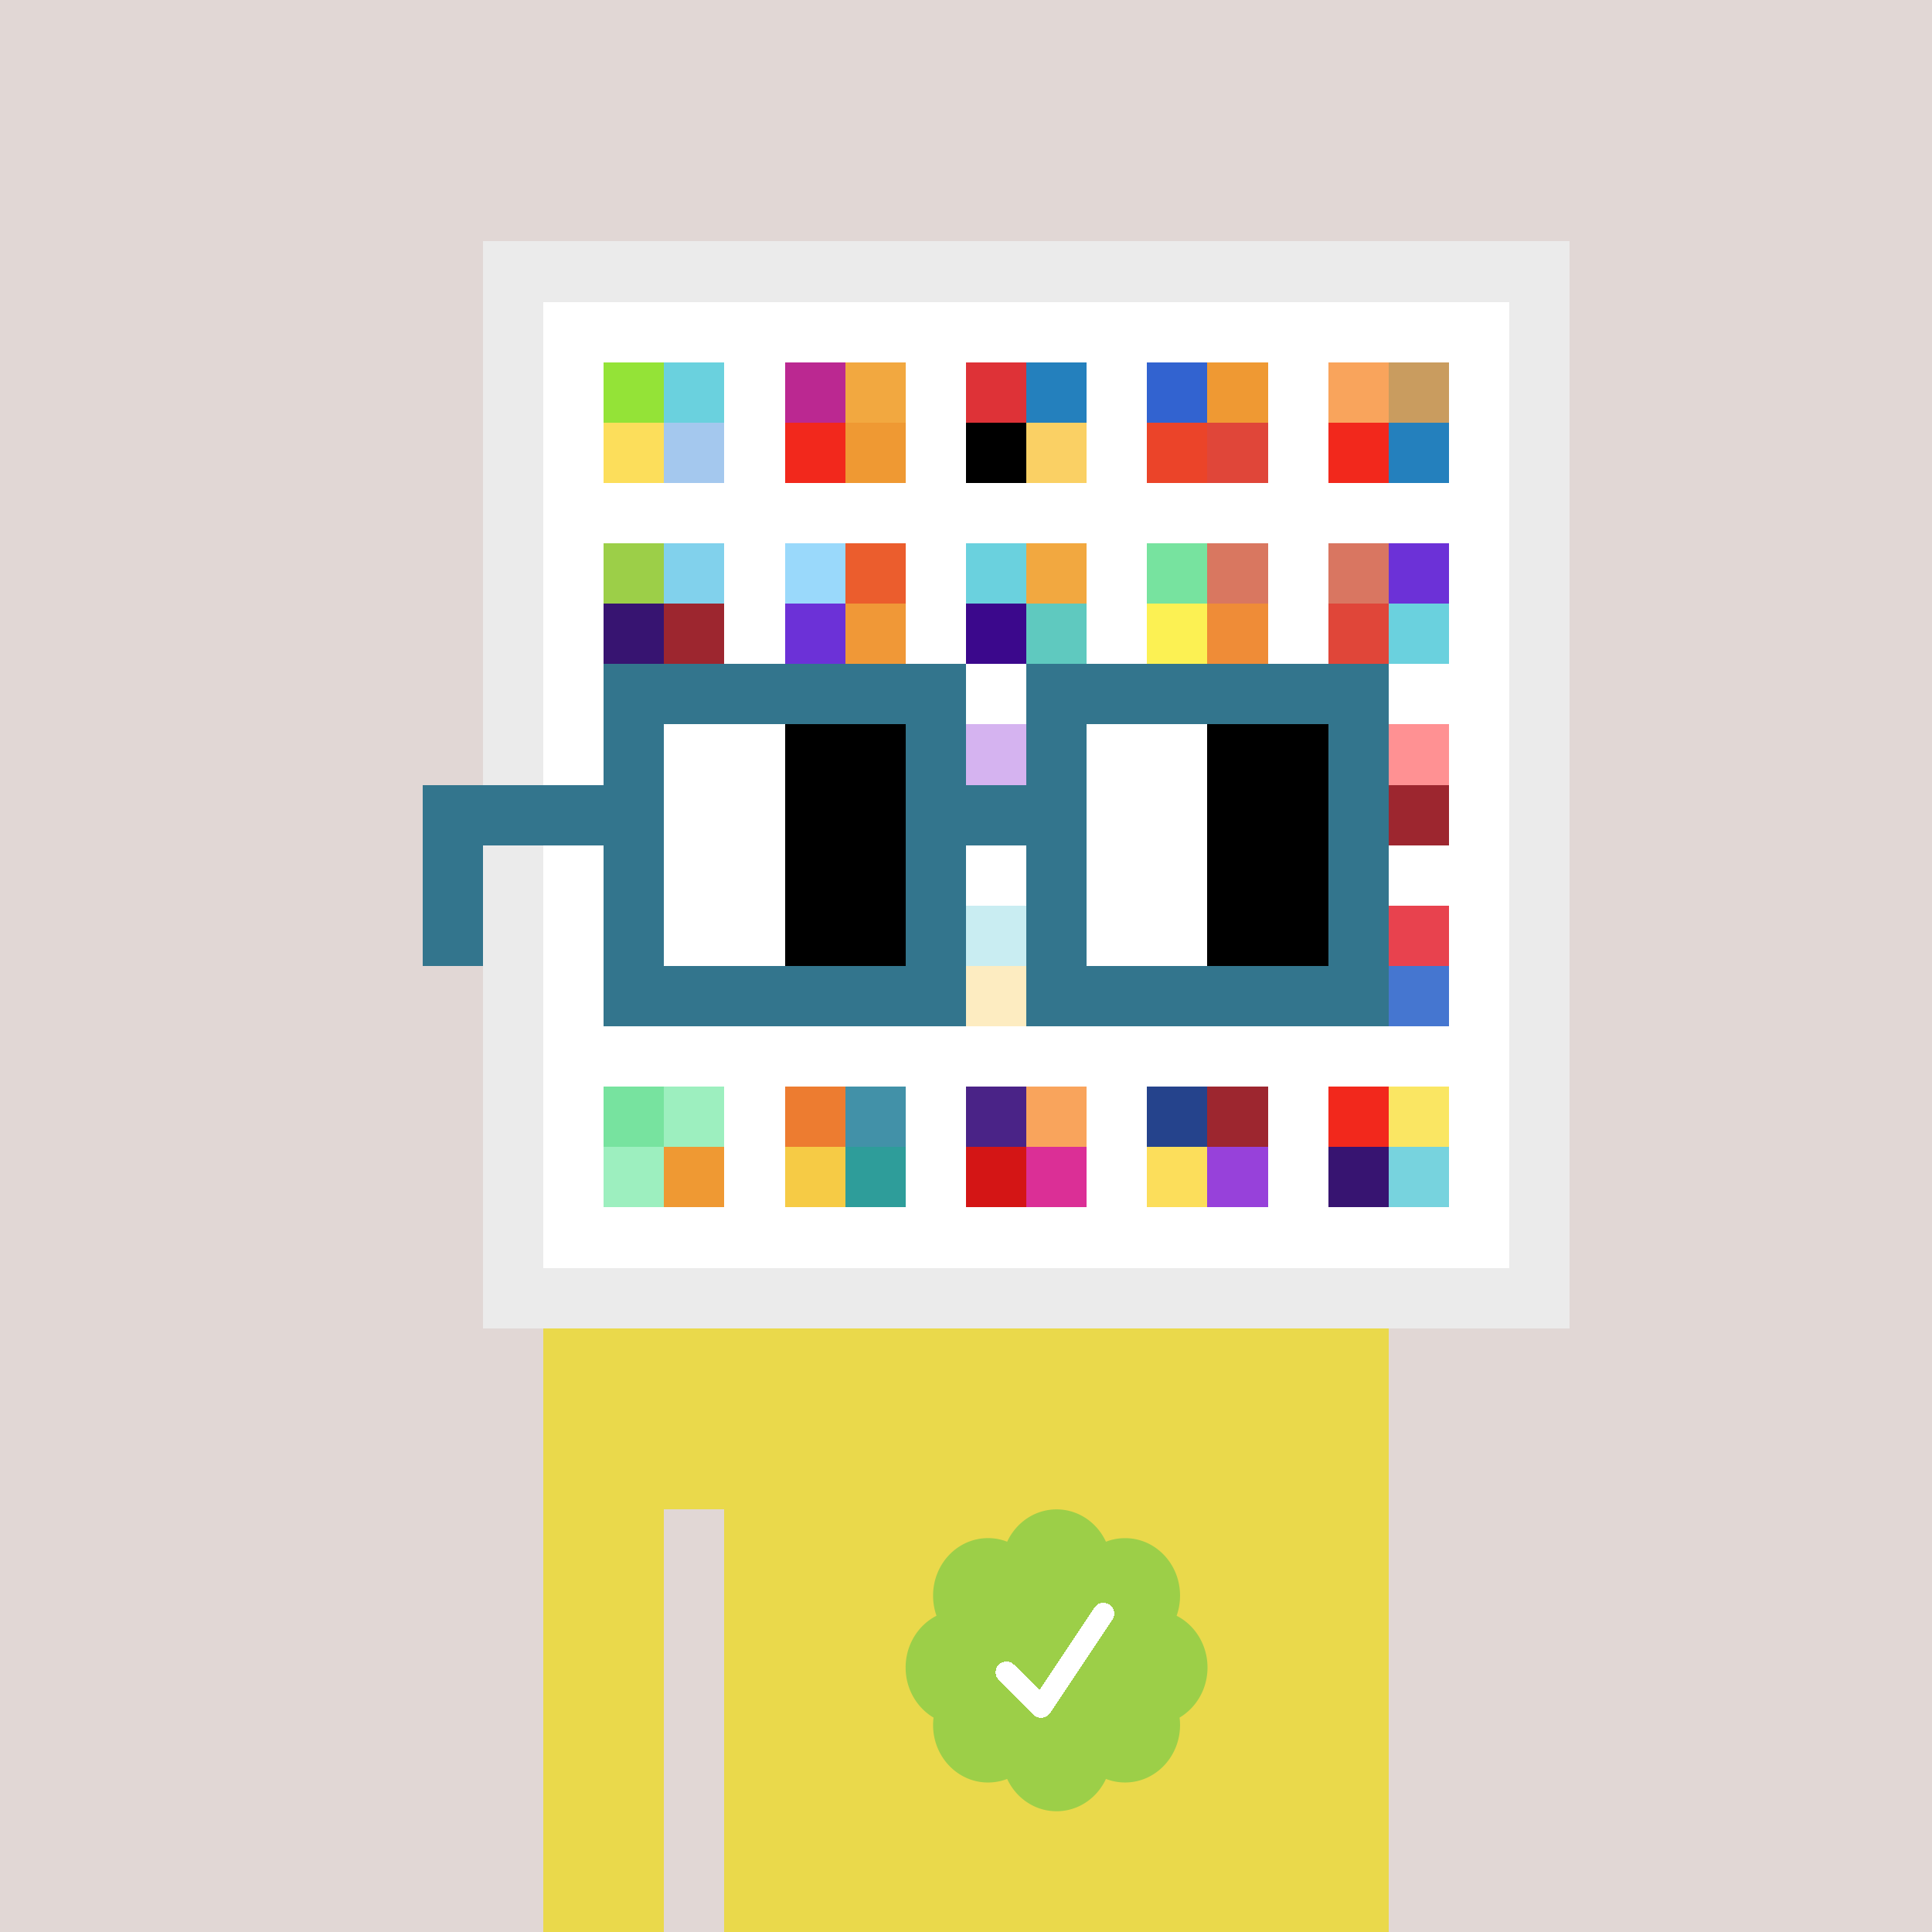
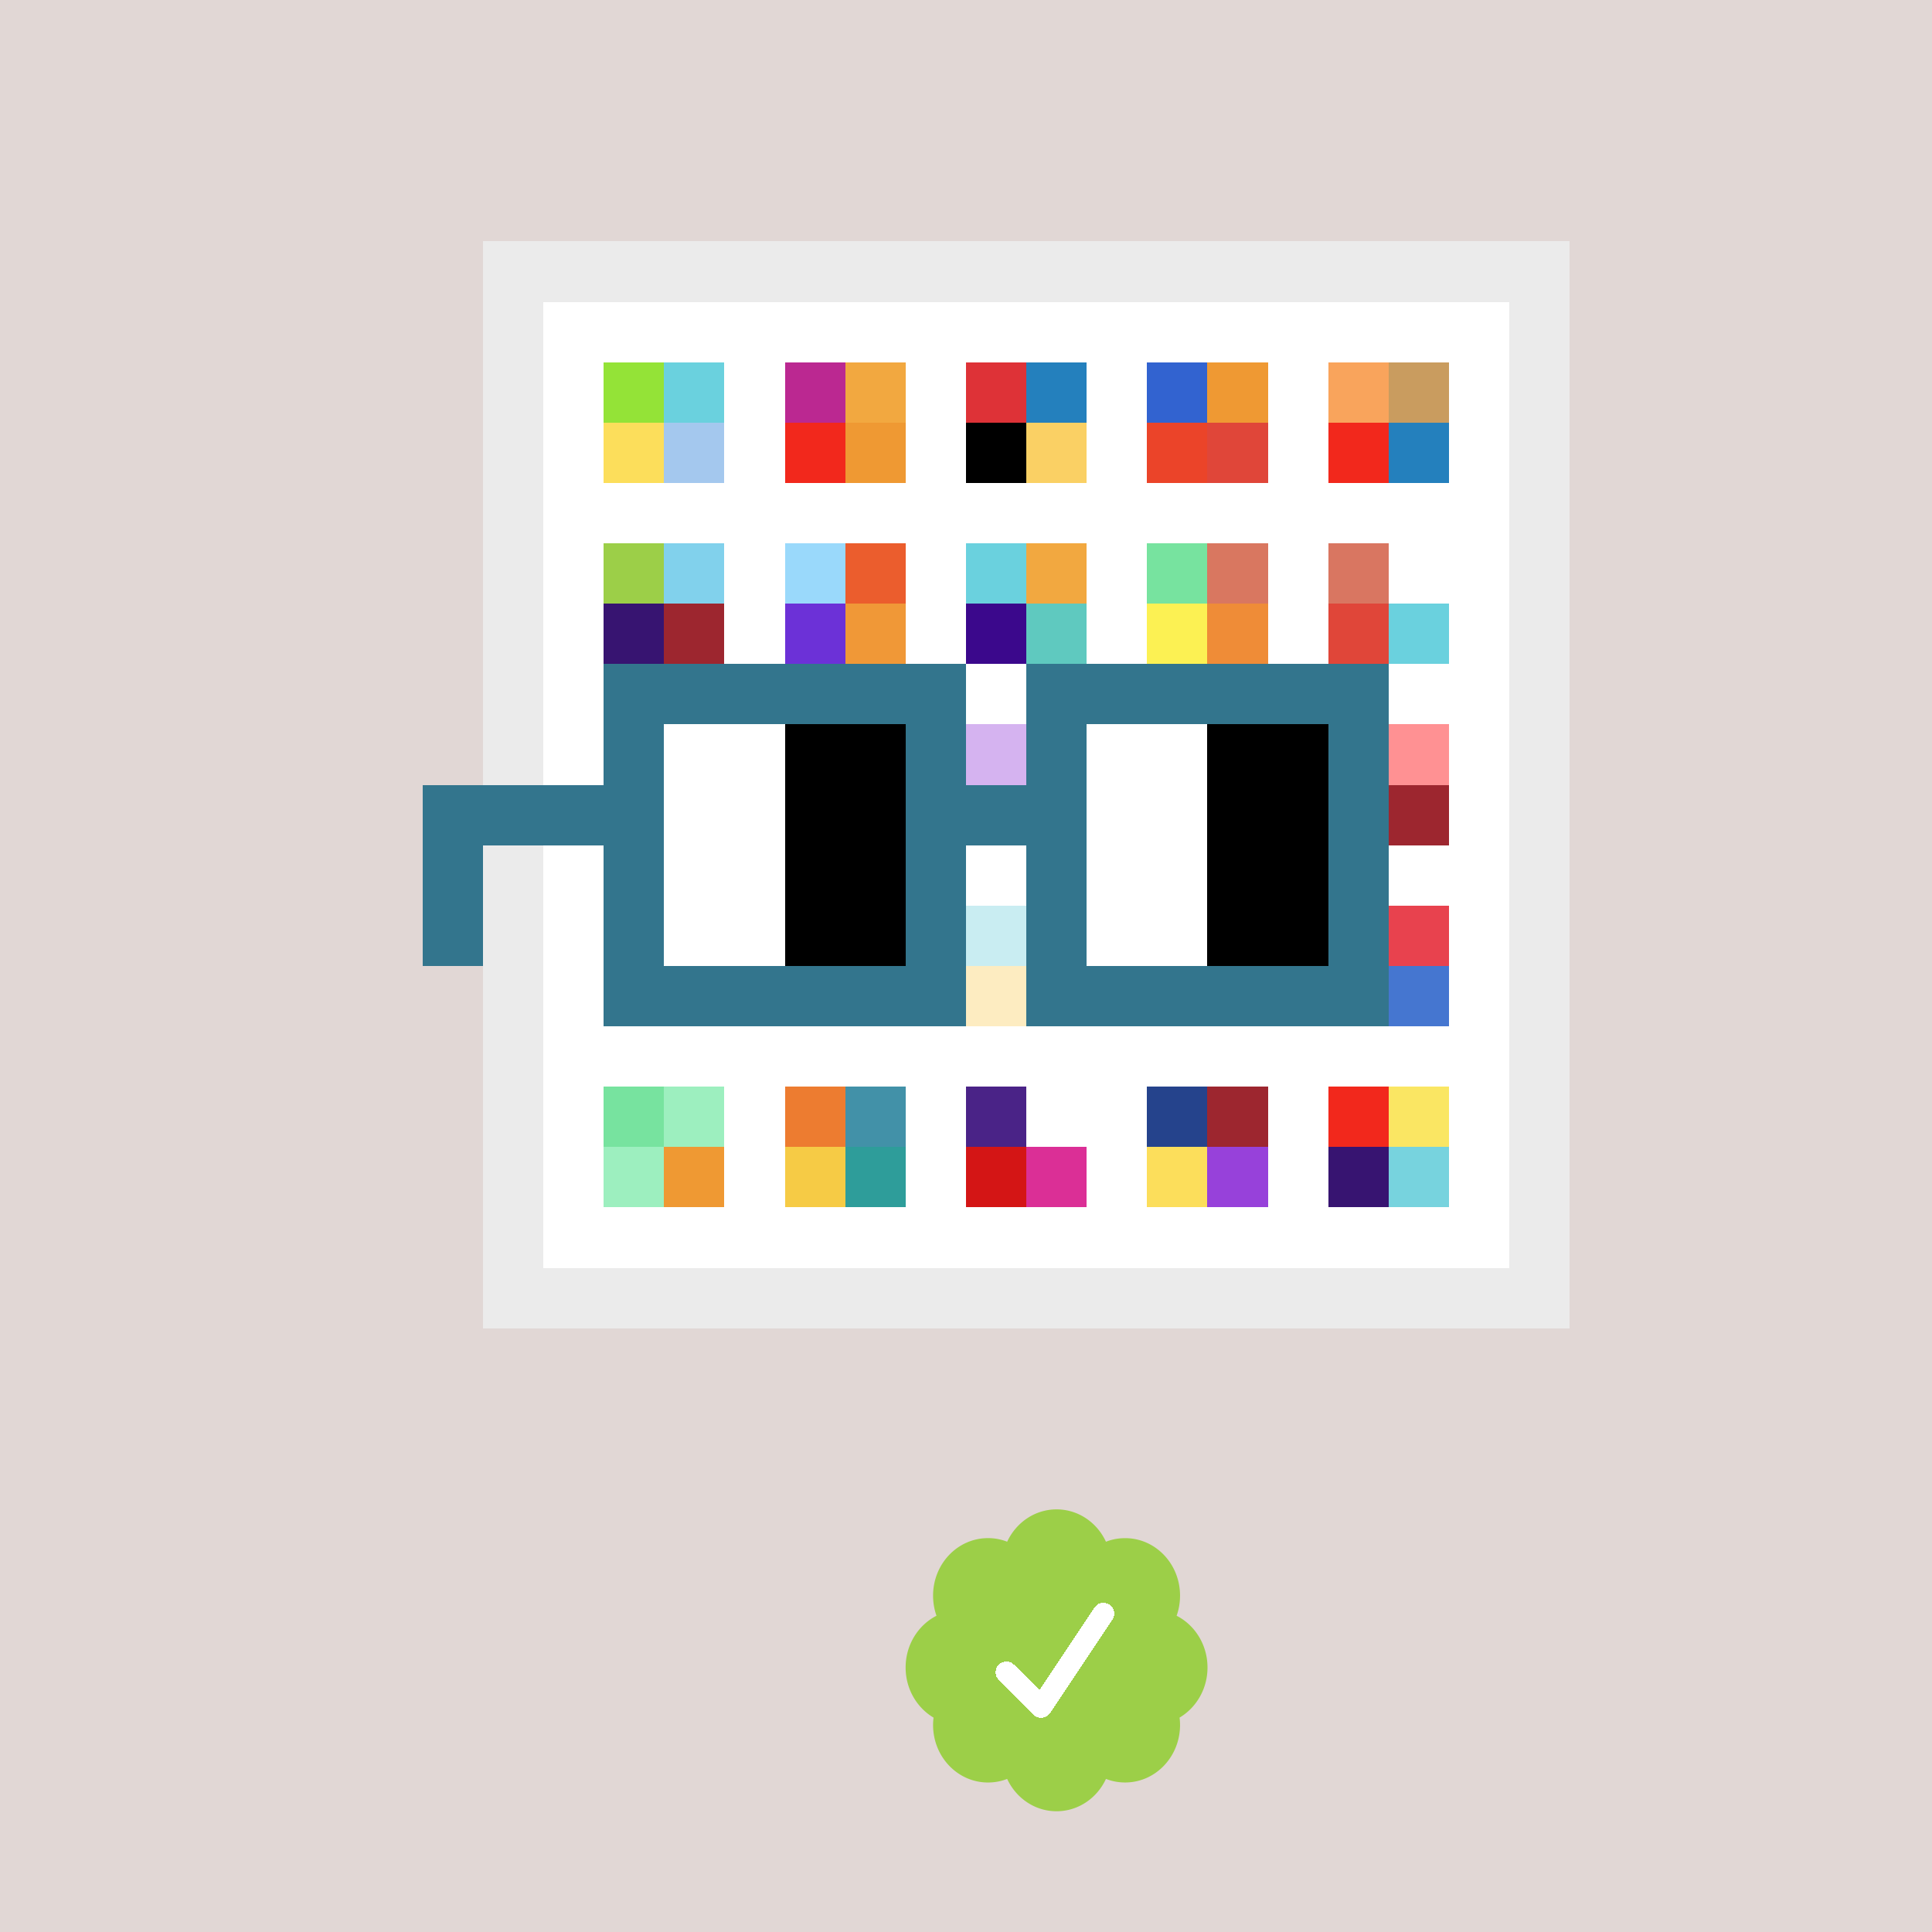
<svg xmlns="http://www.w3.org/2000/svg" viewBox="0 0 320 320" width="2000" height="2000" shape-rendering="crispEdges">
  <defs>
    <style>.check{fill: #9CCF48}</style>
  </defs>
  <path fill="#E1D7D5" d="M0 0h320v320H0z" />
  <path fill="#EBEBEB" d="M80 40h180v180H80z" />
  <path fill="#FFFFFF" d="M90 50h160v160H90z" />
  <path fill="#94E337" d="M100 60h10v10h-10z" />
  <path fill="#FCDE5B" d="M100 70h10v10h-10z" />
  <path fill="#6AD1DE" d="M110 60h10v10h-10z" />
  <path fill="#A4C8EE" d="M110 70h10v10h-10z" />
  <path fill="#BB2891" d="M130 60h10v10h-10z" />
  <path fill="#F2281C" d="M130 70h10v10h-10z" />
  <path fill="#F2A840" d="M140 60h10v10h-10z" />
  <path fill="#EF9933" d="M140 70h10v10h-10z" />
  <path fill="#DE3237" d="M160 60h10v10h-10z" />
  <path fill="#000000" d="M160 70h10v10h-10z" />
  <path fill="#2480BD" d="M170 60h10v10h-10z" />
  <path fill="#FAD064" d="M170 70h10v10h-10z" />
  <path fill="#3263D0" d="M190 60h10v10h-10z" />
  <path fill="#EB4429" d="M190 70h10v10h-10z" />
  <path fill="#EF9933" d="M200 60h10v10h-10z" />
  <path fill="#E04639" d="M200 70h10v10h-10z" />
  <path fill="#F9A45C" d="M220 60h10v10h-10z" />
  <path fill="#F2281C" d="M220 70h10v10h-10z" />
  <path fill="#C99C5F" d="M230 60h10v10h-10z" />
  <path fill="#2480BD" d="M230 70h10v10h-10z" />
  <path fill="#9CCF48" d="M100 90h10v10h-10z" />
  <path fill="#371471" d="M100 100h10v10h-10z" />
  <path fill="#81D1EC" d="M110 90h10v10h-10z" />
  <path fill="#9D262F" d="M110 100h10v10h-10z" />
  <path fill="#9AD9FB" d="M130 90h10v10h-10z" />
  <path fill="#6C31D7" d="M130 100h10v10h-10z" />
  <path fill="#EB5D2D" d="M140 90h10v10h-10z" />
  <path fill="#F09837" d="M140 100h10v10h-10z" />
  <path fill="#6AD1DE" d="M160 90h10v10h-10z" />
  <path fill="#3B088C" d="M160 100h10v10h-10z" />
  <path fill="#F2A840" d="M170 90h10v10h-10z" />
  <path fill="#5FC9BF" d="M170 100h10v10h-10z" />
  <path fill="#77E39F" d="M190 90h10v10h-10z" />
  <path fill="#FCF153" d="M190 100h10v10h-10z" />
  <path fill="#D97760" d="M200 90h10v10h-10z" />
  <path fill="#EF8C37" d="M200 100h10v10h-10z" />
  <path fill="#D97661" d="M220 90h10v10h-10z" />
  <path fill="#E04639" d="M220 100h10v10h-10z" />
-   <path fill="#6C31D7" d="M230 90h10v10h-10z" />
  <path fill="#6AD1DE" d="M230 100h10v10h-10z" />
  <path fill="#9741DA" d="M160 120h10v10h-10z" />
  <path fill="#FF9193" d="M230 120h10v10h-10z" />
  <path fill="#9D262F" d="M230 130h10v10h-10z" />
  <path fill="#77D3DE" d="M160 150h10v10h-10z" />
  <path fill="#FAD064" d="M160 160h10v10h-10z" />
  <path fill="#E8424E" d="M230 150h10v10h-10z" />
  <path fill="#4576D0" d="M230 160h10v10h-10z" />
  <path fill="#77E39F" d="M100 180h10v10h-10z" />
  <path fill="#9DEFBF" d="M100 190h10v10h-10z" />
  <path fill="#9DEFBF" d="M110 180h10v10h-10z" />
  <path fill="#EF9933" d="M110 190h10v10h-10z" />
  <path fill="#ED7C30" d="M130 180h10v10h-10z" />
  <path fill="#F6CB45" d="M130 190h10v10h-10z" />
  <path fill="#4291A8" d="M140 180h10v10h-10z" />
  <path fill="#2E9D9A" d="M140 190h10v10h-10z" />
  <path fill="#4A2387" d="M160 180h10v10h-10z" />
  <path fill="#D41515" d="M160 190h10v10h-10z" />
-   <path fill="#F9A45C" d="M170 180h10v10h-10z" />
  <path fill="#DB2F96" d="M170 190h10v10h-10z" />
  <path fill="#25438C" d="M190 180h10v10h-10z" />
  <path fill="#FCDE5B" d="M190 190h10v10h-10z" />
  <path fill="#9D262F" d="M200 180h10v10h-10z" />
  <path fill="#9741DA" d="M200 190h10v10h-10z" />
  <path fill="#F2281C" d="M220 180h10v10h-10z" />
  <path fill="#371471" d="M220 190h10v10h-10z" />
  <path fill="#FAE663" d="M230 180h10v10h-10z" />
  <path fill="#77D3DE" d="M230 190h10v10h-10z" />
-   <path fill="#EAD94B" d="M90 220h20v100H90V220Zm20 0h10v30h-10v-30Zm10 0h110v100H120V220Z" />
  <path class="check" shape-rendering="geometricPrecision" d="M200 276.191c0-3.762-2.083-7.024-5.114-8.572a9.97 9.97 0 0 0 .567-3.333c0-5.262-4.072-9.519-9.091-9.519-1.118 0-2.19.199-3.18.595-1.472-3.184-4.586-5.362-8.181-5.362-3.595 0-6.704 2.184-8.182 5.357a8.604 8.604 0 0 0-3.182-.595c-5.023 0-9.09 4.262-9.09 9.524 0 1.176.198 2.295.565 3.333-3.028 1.548-5.112 4.805-5.112 8.572 0 3.559 1.862 6.661 4.624 8.299-.048.405-.077.81-.077 1.225 0 5.262 4.067 9.523 9.09 9.523 1.12 0 2.191-.204 3.179-.594 1.476 3.175 4.586 5.356 8.183 5.356 3.6 0 6.71-2.181 8.183-5.356.988.387 2.059.59 3.18.59 5.024 0 9.091-4.263 9.091-9.525 0-.413-.029-.818-.079-1.22 2.757-1.637 4.626-4.739 4.626-8.296v-.002Z" />
  <path fill="#fff" d="m184.249 268.252-10.319 15.476a1.785 1.785 0 0 1-2.478.496l-.274-.224-5.75-5.75a1.784 1.784 0 1 1 2.524-2.524l4.214 4.207 9.106-13.666a1.787 1.787 0 0 1 2.476-.493 1.784 1.784 0 0 1 .501 2.476v.002Z" />
  <path fill="#FFFFFF" fill-opacity=".6" d="M160 120h10v50h-10z" />
  <path fill="#fff" d="M130 120h-20v10h20v-10Zm0 10h-20v10h20v-10Zm0 10h-20v10h20v-10Zm0 10h-20v10h20v-10Z" />
-   <path fill="#000" d="M150 120h-20v10h20v-10Zm0 10h-20v10h20v-10Zm0 10h-20v10h20v-10Zm0 10h-20v10h20v-10Z" />
+   <path fill="#000" d="M150 120h-20v10h20v-10Zm0 10h-20v10h20v-10Zm0 10h-20v10h20Zm0 10h-20v10h20v-10Z" />
  <path fill="#fff" d="M200 120h-20v10h20v-10Zm0 10h-20v10h20v-10Zm0 10h-20v10h20v-10Zm0 10h-20v10h20v-10Z" />
  <path fill="#000" d="M220 120h-20v10h20v-10Zm0 10h-20v10h20v-10Zm0 10h-20v10h20v-10Zm0 10h-20v10h20v-10Z" />
  <path fill="#33758D" d="M160 110h-60v10h60v-10Zm70 0h-60v10h60v-10Zm-120 10h-10v10h10v-10Zm50 0h-10v10h10v-10Zm20 0h-10v10h10v-10Zm50 0h-10v10h10v-10Zm0 10h-10v10h10v-10Zm-120 10h-10v10h10v-10Zm50 0h-10v10h10v-10Zm20 0h-10v10h10v-10Zm50 0h-10v10h10v-10Zm-150 0H70v10h10v-10Zm0 10H70v10h10v-10Zm30 0h-10v10h10v-10Zm50 0h-10v10h10v-10Zm20 0h-10v10h10v-10Zm50 0h-10v10h10v-10Zm-70 10h-60v10h60v-10Zm70 0h-60v10h60v-10Zm-120-30H70v10h40v-10Zm70 0h-30v10h30v-10Z" />
</svg>